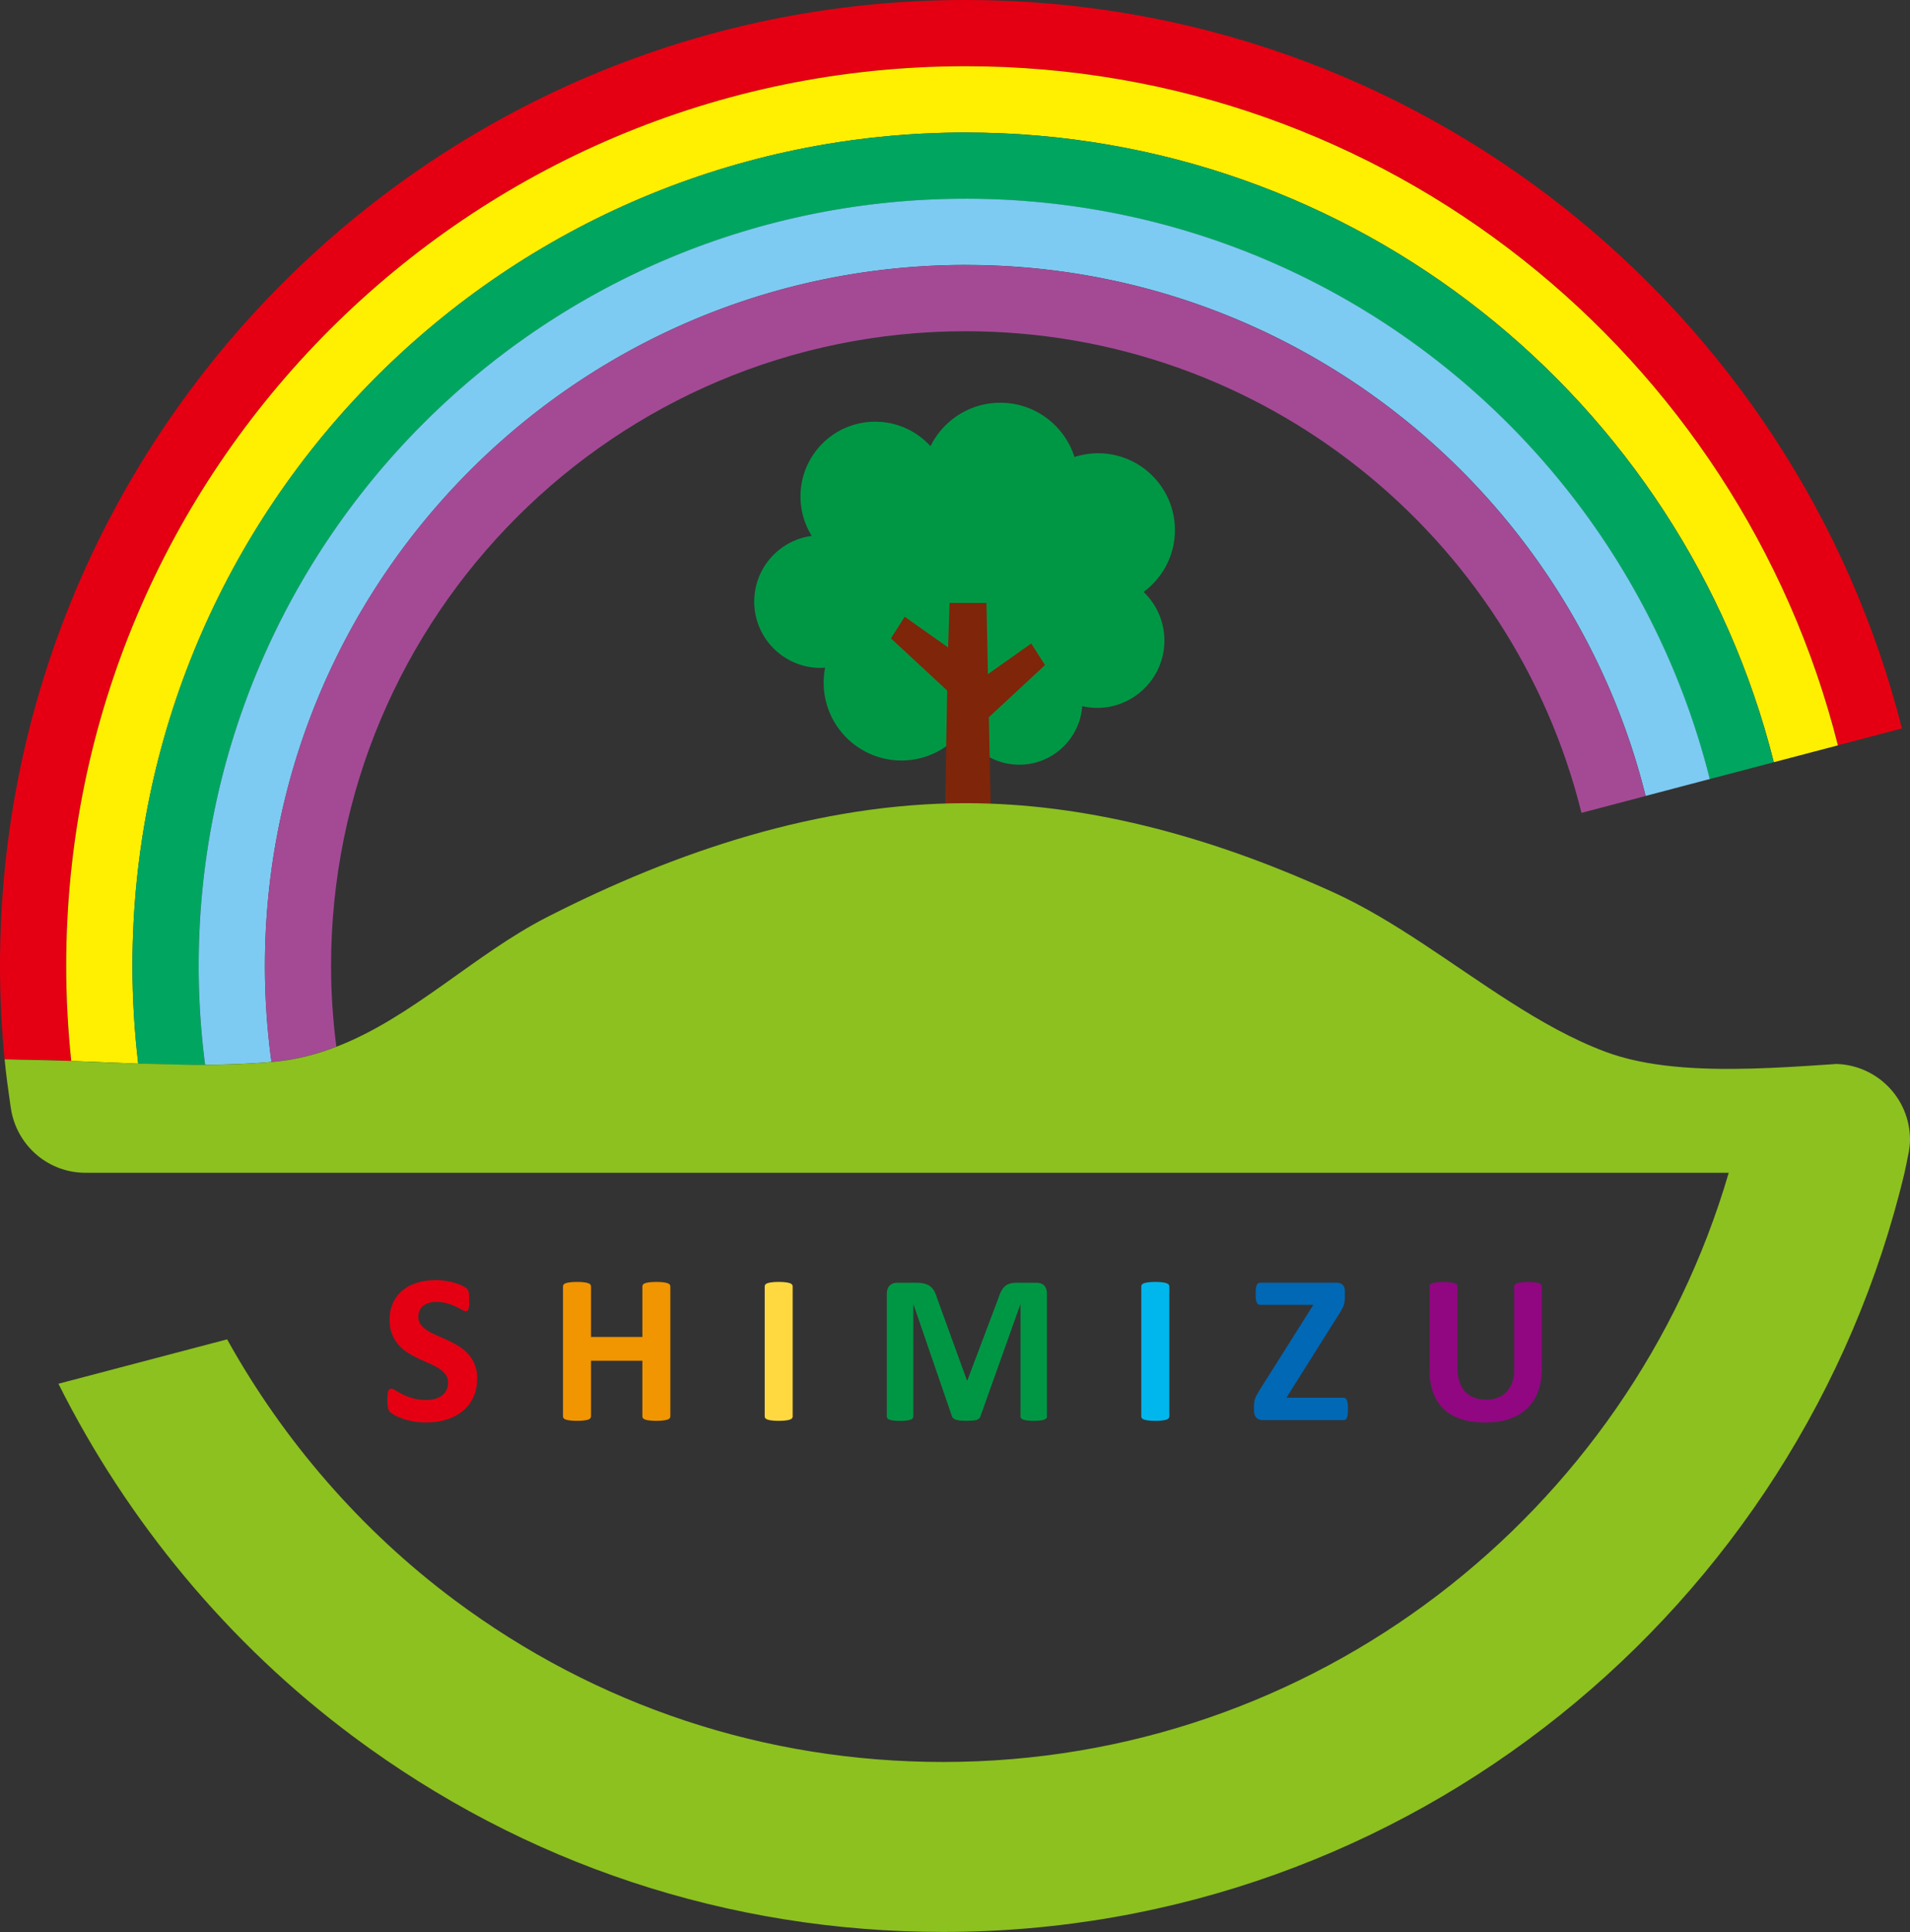
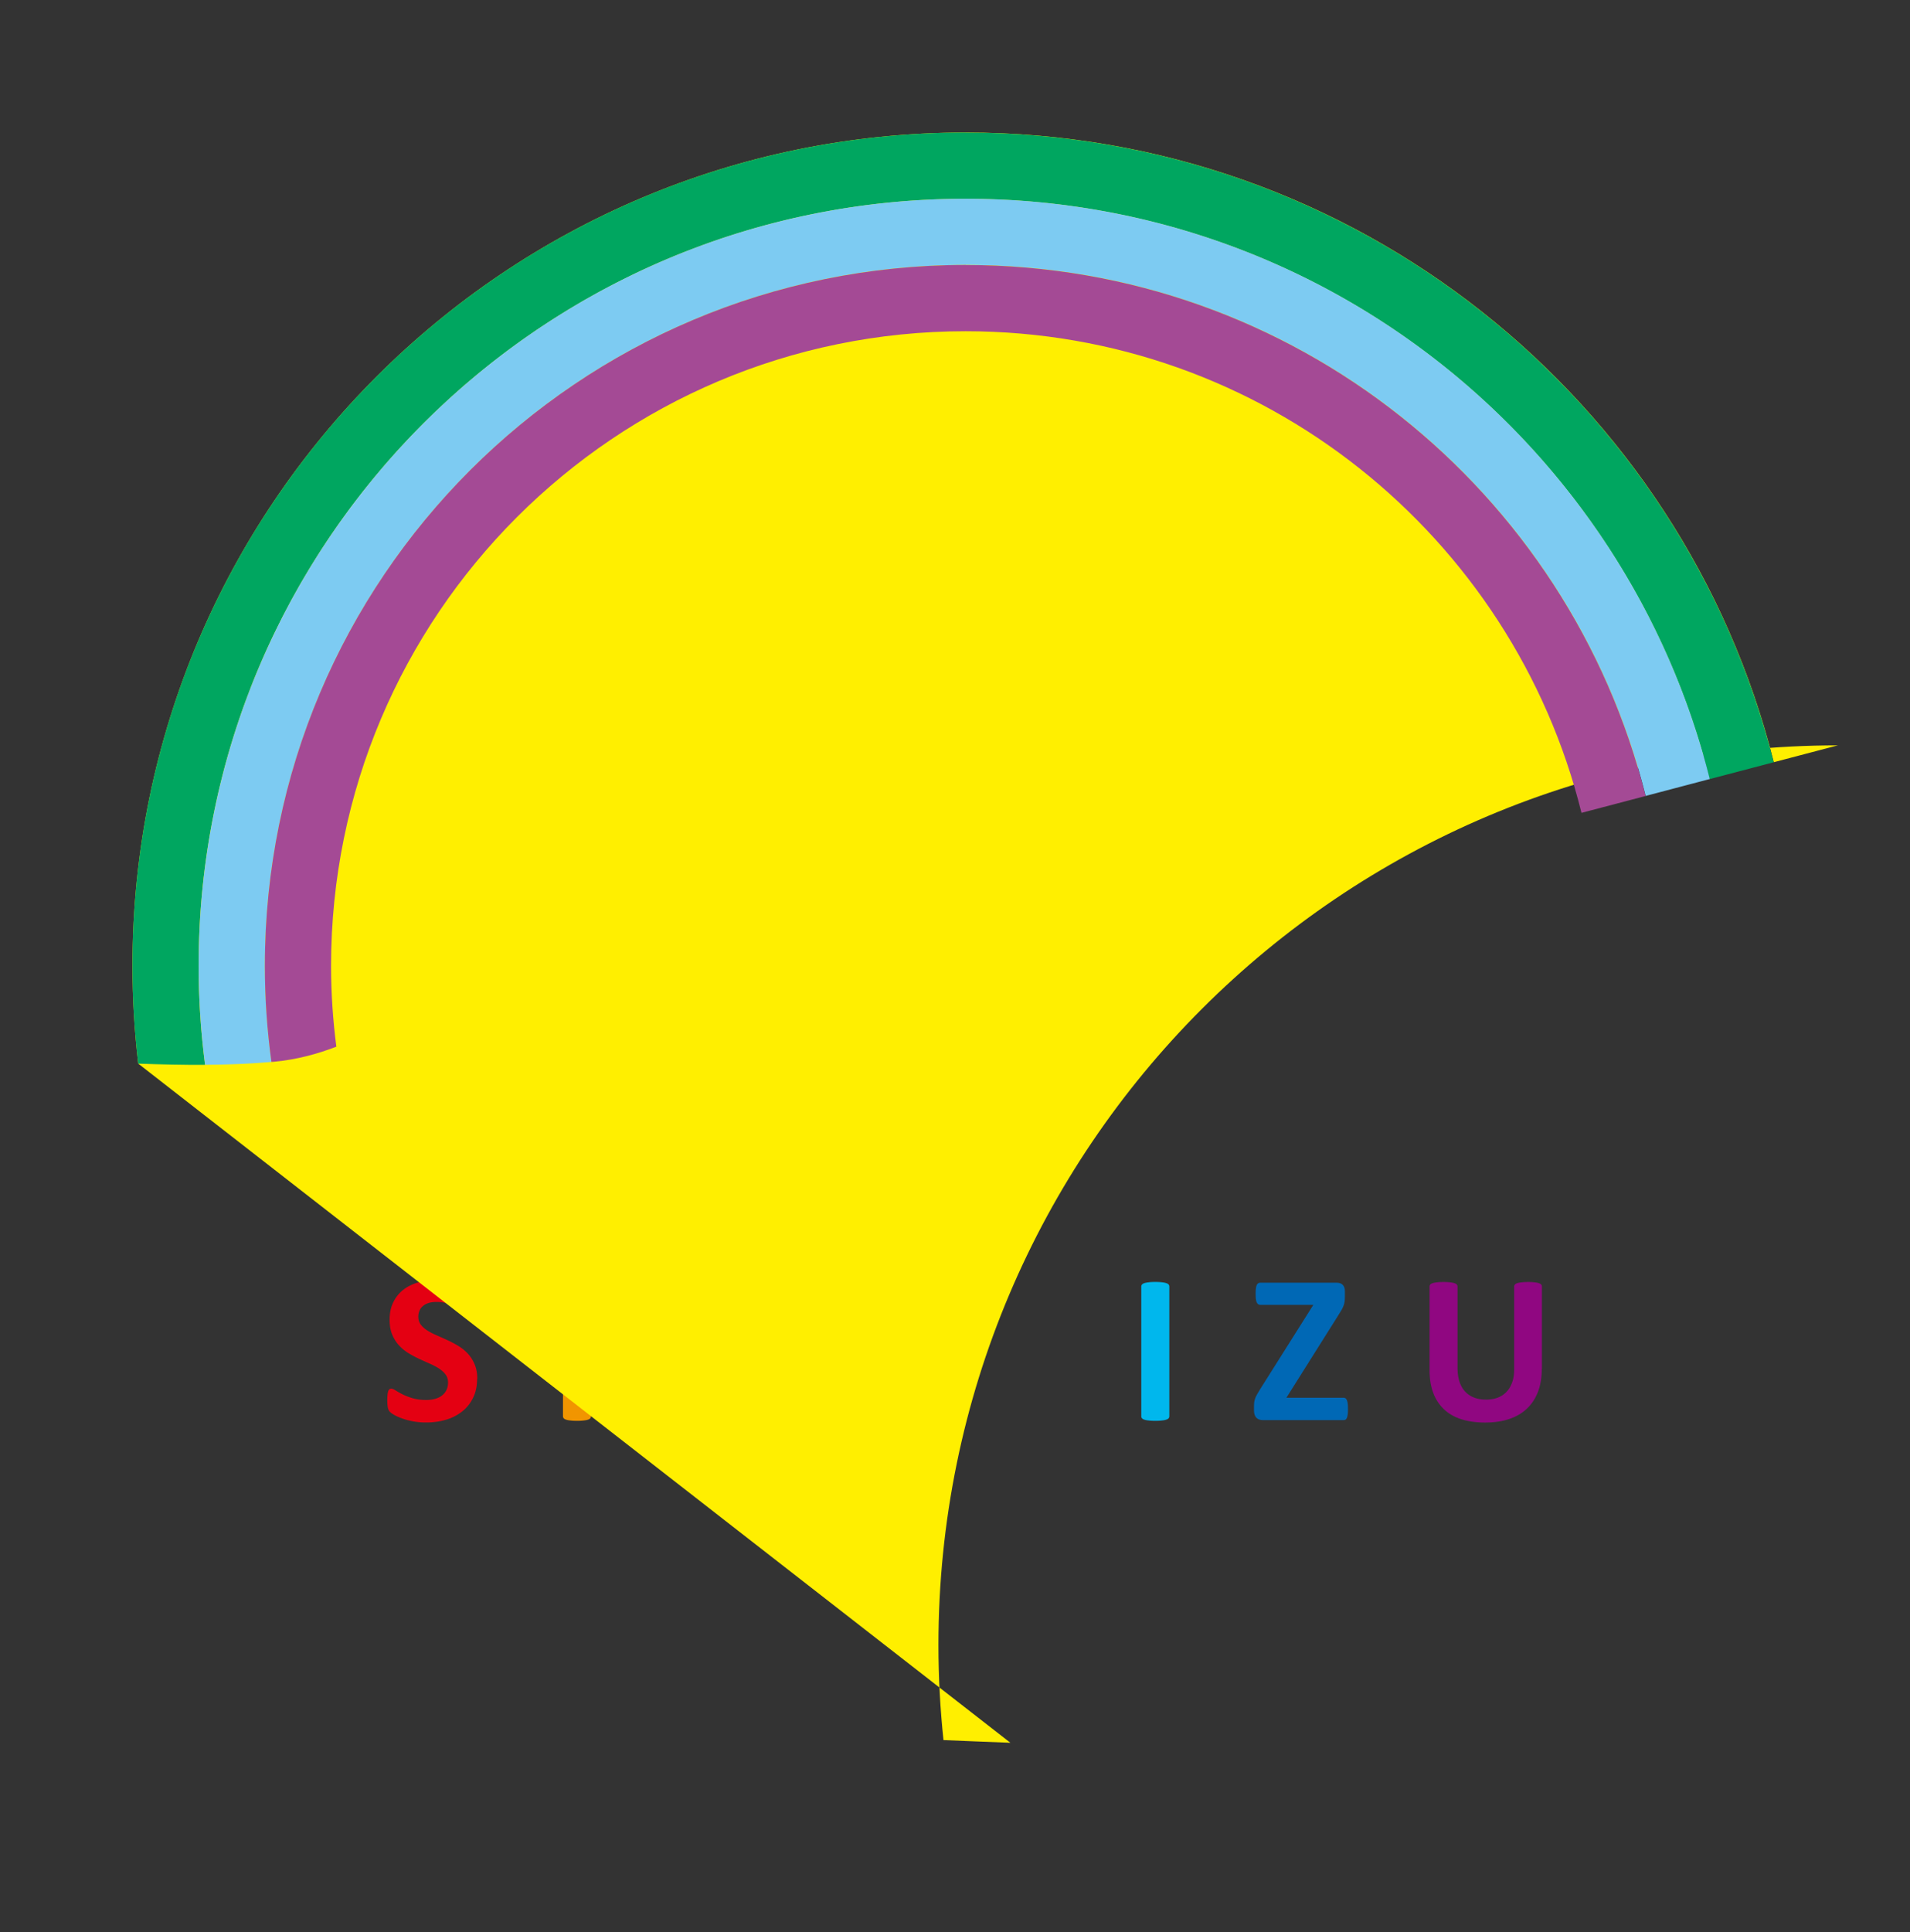
<svg xmlns="http://www.w3.org/2000/svg" id="Layer_2" data-name="Layer 2" viewBox="0 0 314.19 317.71">
  <rect x="0" y="0" width="314.19" height="317.71" fill="#333333" stroke="none" />
  <defs>
    <style>.cls-12,.cls-5{stroke-width:0}.cls-5{fill:#e40012}.cls-12{fill:#009744}</style>
  </defs>
  <g id="contents">
    <path class="cls-5" d="M78.48 226.75c0 1.19-.22 2.23-.67 3.13-.44.9-1.04 1.65-1.8 2.24a7.81 7.81 0 01-2.65 1.35c-1.01.3-2.1.45-3.25.45-.78 0-1.5-.06-2.18-.19-.67-.13-1.26-.28-1.77-.47-.51-.18-.94-.37-1.29-.57-.34-.2-.59-.37-.74-.53s-.26-.37-.32-.65c-.06-.29-.1-.7-.1-1.23 0-.36.01-.67.04-.91.02-.24.06-.44.11-.59a.63.63 0 01.21-.33c.09-.06.19-.09.31-.09.16 0 .39.09.69.29.3.19.68.4 1.14.64.47.23 1.02.45 1.67.64.65.19 1.39.29 2.24.29.56 0 1.06-.07 1.5-.2.44-.13.82-.32 1.13-.57.31-.25.55-.55.71-.91.16-.36.24-.76.24-1.21 0-.51-.14-.95-.42-1.32-.28-.37-.65-.69-1.09-.98-.45-.29-.96-.55-1.53-.8-.57-.25-1.16-.52-1.77-.8-.6-.28-1.19-.6-1.76-.95-.57-.36-1.08-.78-1.53-1.28-.45-.49-.81-1.08-1.09-1.75-.28-.67-.42-1.48-.42-2.43 0-1.08.2-2.04.6-2.86.4-.82.94-1.5 1.63-2.04.68-.54 1.48-.94 2.41-1.21.93-.27 1.91-.4 2.95-.4.53 0 1.07.04 1.61.12.53.08 1.04.19 1.5.33.47.14.88.29 1.24.47.36.17.6.32.72.44s.19.22.24.3c.04.08.07.19.11.32.03.14.05.3.06.51.01.2.02.46.02.76 0 .34 0 .62-.02.86-.02.23-.05.42-.09.58-.04.15-.1.26-.17.33s-.18.1-.3.1-.33-.08-.61-.24c-.28-.16-.62-.34-1.03-.53-.41-.19-.88-.37-1.41-.52-.54-.16-1.12-.24-1.76-.24-.5 0-.94.06-1.31.18-.37.12-.68.29-.93.51-.25.21-.44.47-.56.78-.12.3-.18.62-.18.96 0 .5.14.94.41 1.3s.64.69 1.1.98c.46.29.98.55 1.56.8.58.25 1.18.52 1.78.8.61.28 1.2.6 1.78.95.58.36 1.1.78 1.55 1.28.45.49.82 1.08 1.1 1.75.28.67.42 1.46.42 2.37z" />
    <path d="M110.27 232.9c0 .12-.04.22-.11.32-.08.09-.2.17-.38.23-.17.06-.41.11-.7.14-.29.04-.66.06-1.1.06s-.83-.02-1.13-.06c-.3-.03-.53-.08-.7-.14-.17-.06-.29-.13-.37-.23s-.11-.2-.11-.32v-9.13h-8.45v9.13c0 .12-.04.22-.11.32-.07.09-.19.17-.37.23-.17.06-.41.11-.7.14-.29.04-.66.06-1.12.06s-.81-.02-1.11-.06c-.3-.03-.53-.08-.71-.14-.18-.06-.3-.13-.38-.23a.517.517 0 01-.11-.32v-21.34c0-.12.04-.22.11-.32.07-.09.2-.17.38-.23.17-.06.41-.11.71-.14.3-.04.66-.06 1.11-.06s.83.02 1.12.06c.29.03.52.08.7.14.17.06.3.13.37.23.07.09.11.2.11.32v8.3h8.45v-8.3c0-.12.04-.22.11-.32.07-.09.2-.17.37-.23.17-.06.4-.11.7-.14.3-.04.67-.06 1.13-.06s.81.02 1.1.06c.29.03.52.08.7.14.17.06.3.13.38.23.07.09.11.2.11.32v21.34z" fill="#f19500" stroke-width="0" />
    <path d="M130.4 232.9c0 .12-.04.22-.11.32-.07.09-.2.17-.37.23-.17.06-.41.11-.7.14-.29.04-.67.06-1.12.06s-.81-.02-1.11-.06c-.3-.03-.53-.08-.71-.14-.17-.06-.3-.13-.38-.23a.517.517 0 01-.11-.32v-21.34c0-.12.04-.22.11-.32.07-.09.2-.17.38-.23s.42-.11.71-.14c.29-.04.66-.06 1.1-.06s.83.02 1.12.06c.29.03.52.08.7.14s.3.13.37.23c.08.09.11.2.11.32v21.34z" fill="#ffd93f" stroke-width="0" />
-     <path class="cls-12" d="M172.23 232.9c0 .12-.03.22-.1.32s-.18.17-.35.23c-.17.06-.39.11-.67.14-.28.04-.63.06-1.06.06s-.77-.02-1.05-.06c-.28-.03-.5-.08-.67-.14-.16-.06-.28-.13-.35-.23a.517.517 0 01-.11-.32v-18.39h-.03l-6.55 18.37c-.05.15-.12.28-.23.38-.11.1-.25.18-.43.24s-.41.1-.69.11a14.34 14.34 0 01-2.02-.01 3.33 3.33 0 01-.69-.14c-.18-.07-.32-.14-.43-.24s-.17-.2-.21-.33l-6.32-18.37h-.03v18.39c0 .12-.03.22-.1.32-.06.09-.18.17-.36.23-.17.06-.4.11-.67.14-.27.04-.63.06-1.06.06s-.77-.02-1.05-.06c-.28-.03-.5-.08-.67-.14-.17-.06-.29-.13-.35-.23-.07-.09-.1-.2-.1-.32v-20.14c0-.59.16-1.05.47-1.36.32-.31.73-.47 1.26-.47h3c.53 0 .99.04 1.38.13.38.09.72.23.99.44.28.2.51.47.7.8.19.33.35.74.49 1.23l4.89 13.46h.07l5.07-13.43c.15-.49.32-.9.5-1.24.18-.34.39-.61.63-.82.24-.21.52-.35.85-.44.32-.09.7-.13 1.14-.13h3.09c.32 0 .59.04.81.12.23.08.42.2.56.36.15.16.26.35.33.58.07.23.11.49.11.78v20.14z" />
    <path d="M192.35 232.9c0 .12-.04.22-.11.32-.07.09-.2.17-.38.23-.17.06-.41.11-.7.14-.29.04-.66.06-1.12.06s-.81-.02-1.11-.06c-.3-.03-.53-.08-.71-.14-.17-.06-.3-.13-.37-.23a.463.463 0 01-.11-.32v-21.34c0-.12.04-.22.11-.32.07-.09.2-.17.38-.23s.42-.11.71-.14c.29-.04.66-.06 1.1-.06s.83.02 1.12.06c.29.03.52.08.7.14s.3.13.38.23c.07.09.11.2.11.32v21.34z" fill="#00b7ed" stroke-width="0" />
    <path d="M221.74 231.71c0 .34-.01.62-.04.86-.03.23-.07.42-.13.57-.06.14-.13.25-.22.3-.09.06-.18.09-.29.09h-13.32c-.47 0-.83-.13-1.08-.4-.25-.27-.38-.66-.38-1.17v-.77c0-.23.02-.45.04-.64.03-.19.08-.39.15-.58.07-.2.17-.42.3-.65.13-.23.3-.51.5-.84l8.77-13.9h-8.7c-.14 0-.26-.03-.36-.09-.1-.07-.18-.17-.25-.31s-.11-.32-.14-.56c-.03-.23-.04-.52-.04-.84 0-.35.01-.65.04-.88.03-.24.07-.43.14-.58.06-.14.15-.25.25-.3.1-.06.22-.09.36-.09h12.49c.48 0 .83.12 1.06.37.23.24.34.59.34 1.03v.86c0 .31-.01.58-.04.81-.03.23-.08.45-.16.66-.07.22-.18.44-.3.67-.13.23-.29.5-.49.81l-8.63 13.71h9.45c.22 0 .39.14.51.42.12.28.17.76.17 1.45z" fill="#0068b5" stroke-width="0" />
    <path d="M253.62 225.11c0 1.39-.2 2.62-.61 3.72-.41 1.09-1.01 2.02-1.8 2.78-.79.76-1.77 1.34-2.93 1.73-1.17.4-2.5.59-4.02.59-1.42 0-2.7-.18-3.83-.53-1.13-.35-2.08-.89-2.86-1.61a7.063 7.063 0 01-1.79-2.7c-.41-1.08-.62-2.34-.62-3.78v-13.74c0-.12.03-.22.1-.32.07-.09.2-.17.38-.23s.42-.11.71-.14c.29-.04.67-.06 1.12-.06s.81.02 1.1.06c.29.03.52.08.7.14.17.06.3.13.38.23.07.09.11.2.11.32v13.34c0 .89.11 1.67.33 2.33.22.66.54 1.2.95 1.63.41.43.91.75 1.48.97.58.22 1.22.32 1.93.32s1.37-.11 1.94-.33c.57-.22 1.05-.55 1.45-.97.4-.43.7-.95.92-1.57.22-.62.32-1.33.32-2.12v-13.6c0-.12.03-.22.11-.32.07-.09.19-.17.37-.23.17-.06.41-.11.71-.14.3-.04.67-.06 1.11-.06s.81.02 1.09.06c.29.03.52.08.69.14.17.06.3.13.37.23.07.09.11.2.11.32v13.55z" fill="#900781" stroke-width="0" />
    <path class="cls-12" d="M188.12 97.34c3.12-2.3 5.15-6 5.15-10.17 0-6.97-5.65-12.63-12.63-12.63-1.36 0-2.66.22-3.89.61-1.65-5.17-6.48-8.92-12.2-8.92-5.04 0-9.4 2.92-11.49 7.15a12.24 12.24 0 00-9.1-4.03c-6.78 0-12.28 5.5-12.28 12.29 0 2.38.68 4.61 1.86 6.49-5.34.7-9.47 5.27-9.47 10.8 0 6.02 4.88 10.9 10.9 10.9.26 0 .51-.01.76-.03-.15.79-.24 1.61-.24 2.45 0 7.07 5.73 12.81 12.8 12.81 4.12 0 7.79-1.96 10.13-4.98 1.72 3.36 5.21 5.67 9.25 5.67 5.47 0 9.96-4.24 10.35-9.62.79.18 1.61.28 2.45.28 6.11 0 11.07-4.96 11.07-11.07 0-3.14-1.31-5.98-3.42-7.99z" />
    <path fill="#7f2509" stroke-width="0" d="M171.9 109.37l-2.26-3.55-7.13 5.04-.24-11.71h-6.07l-.24 7.32-7.14-5.05-2.26 3.56 9.25 8.58-.39 22.06h7.62l-.38-17.67 9.24-8.58z" />
    <path d="M158.85 54.47c-57.65 0-104.38 46.74-104.38 104.38 0 9.68 1.36 19.03 3.83 27.93l201.86-53.12c-11.27-45.48-52.34-79.2-101.31-79.2z" fill="none" stroke-width="0" />
-     <path class="cls-5" d="M10.89 158.85c0-81.71 66.25-147.96 147.96-147.96 69.2 0 127.29 47.5 143.47 111.67l10.54-2.77C295.46 50.95 233.11 0 158.85 0 71.12 0 0 71.12 0 158.85c0 5.18.27 10.3.75 15.35 3.61.01 7.28.12 10.97.27-.54-5.13-.83-10.34-.83-15.62z" />
-     <path d="M22.74 174.91c-.62-5.27-.95-10.62-.95-16.06 0-75.7 61.37-137.06 137.07-137.06 64.14 0 117.98 44.05 132.93 103.55l10.54-2.77C286.14 58.4 228.05 10.89 158.85 10.89c-81.71 0-147.96 66.25-147.96 147.96 0 5.28.29 10.48.83 15.62 3.65.14 7.33.31 11.01.44z" fill="#ffef00" stroke-width="0" />
+     <path d="M22.74 174.91c-.62-5.27-.95-10.62-.95-16.06 0-75.7 61.37-137.06 137.07-137.06 64.14 0 117.98 44.05 132.93 103.55l10.54-2.77c-81.71 0-147.96 66.25-147.96 147.96 0 5.28.29 10.48.83 15.62 3.65.14 7.33.31 11.01.44z" fill="#ffef00" stroke-width="0" />
    <path d="M158.85 21.79c-75.7 0-137.07 61.36-137.07 137.06 0 5.44.33 10.79.95 16.06 3.68.13 7.36.22 11 .2-.69-5.32-1.06-10.74-1.06-16.25 0-69.68 56.49-126.17 126.17-126.17 59.08 0 108.67 40.61 122.39 95.43l10.54-2.77C276.82 65.85 222.98 21.8 158.84 21.8z" fill="#00a660" stroke-width="0" />
    <path d="M158.85 32.68c-69.68 0-126.17 56.49-126.17 126.17 0 5.51.37 10.93 1.06 16.25 3.69-.02 7.34-.16 10.92-.47a115.63 115.63 0 01-1.08-15.78c0-63.66 51.61-115.28 115.28-115.28 54.02 0 99.34 37.17 111.84 87.32l10.55-2.78c-13.73-54.82-63.31-95.43-122.39-95.43z" stroke-width="0" fill="#7dcbf2" />
    <path d="M158.85 43.57c-63.67 0-115.28 51.61-115.28 115.28 0 5.36.37 10.62 1.08 15.78.17-.01.34-.02.5-.04 3.6-.34 6.96-1.23 10.18-2.47-.56-4.34-.87-8.77-.87-13.27 0-57.65 46.74-104.38 104.38-104.38 48.96 0 90.03 33.72 101.31 79.2l10.54-2.77c-12.5-50.15-57.82-87.32-111.84-87.32z" fill="#a44a95" stroke-width="0" />
-     <path d="M301.87 174.98c-.06 0-.74.05-1.04.07-4.16.28-8.43.56-12.65.67-8.78.24-17.32-.22-24.12-2.77-5.37-2.01-10.56-4.95-15.68-8.22-9.61-6.13-19.01-13.42-29.04-17.99-1.09-.5-2.19-.98-3.29-1.46-18.02-7.85-37.44-13.2-57.19-13.2-24.07 0-47.62 7.88-68.86 18.73-11.95 6.1-22.13 16.49-34.65 21.32-3.22 1.24-6.58 2.14-10.18 2.47-.17.02-.34.02-.5.04-3.58.32-7.23.45-10.92.47-2.81.02-5.65-.07-8.48-.15-.84-.02-1.68-.02-2.52-.05-3.68-.13-7.36-.3-11.01-.44-2.87-.11-5.69-.16-8.51-.21-.82-.01-1.66-.06-2.47-.06.24 2.54.59 5.05.95 7.55.06.43.15.86.22 1.29 1.22 5.61 6.15 9.82 12.13 9.82h270.31c-16.35 55.92-68.09 96.89-129.22 96.89-29.24 0-57.04-9.21-80.41-26.64-15.34-11.45-28.12-26.2-37.38-42.86l-27.75 7.3c11.35 22.67 28.01 42.74 48.42 57.96 28.23 21.06 61.81 32.19 97.12 32.19 76.66 0 141.08-53.34 158.14-124.85.19-.78.32-1.59.49-2.38.08-.34.14-.68.21-1.02.11-.66.2-1.33.2-2.02 0-6.84-5.5-12.38-12.32-12.47z" fill="#8cc11f" stroke-width="0" />
  </g>
</svg>